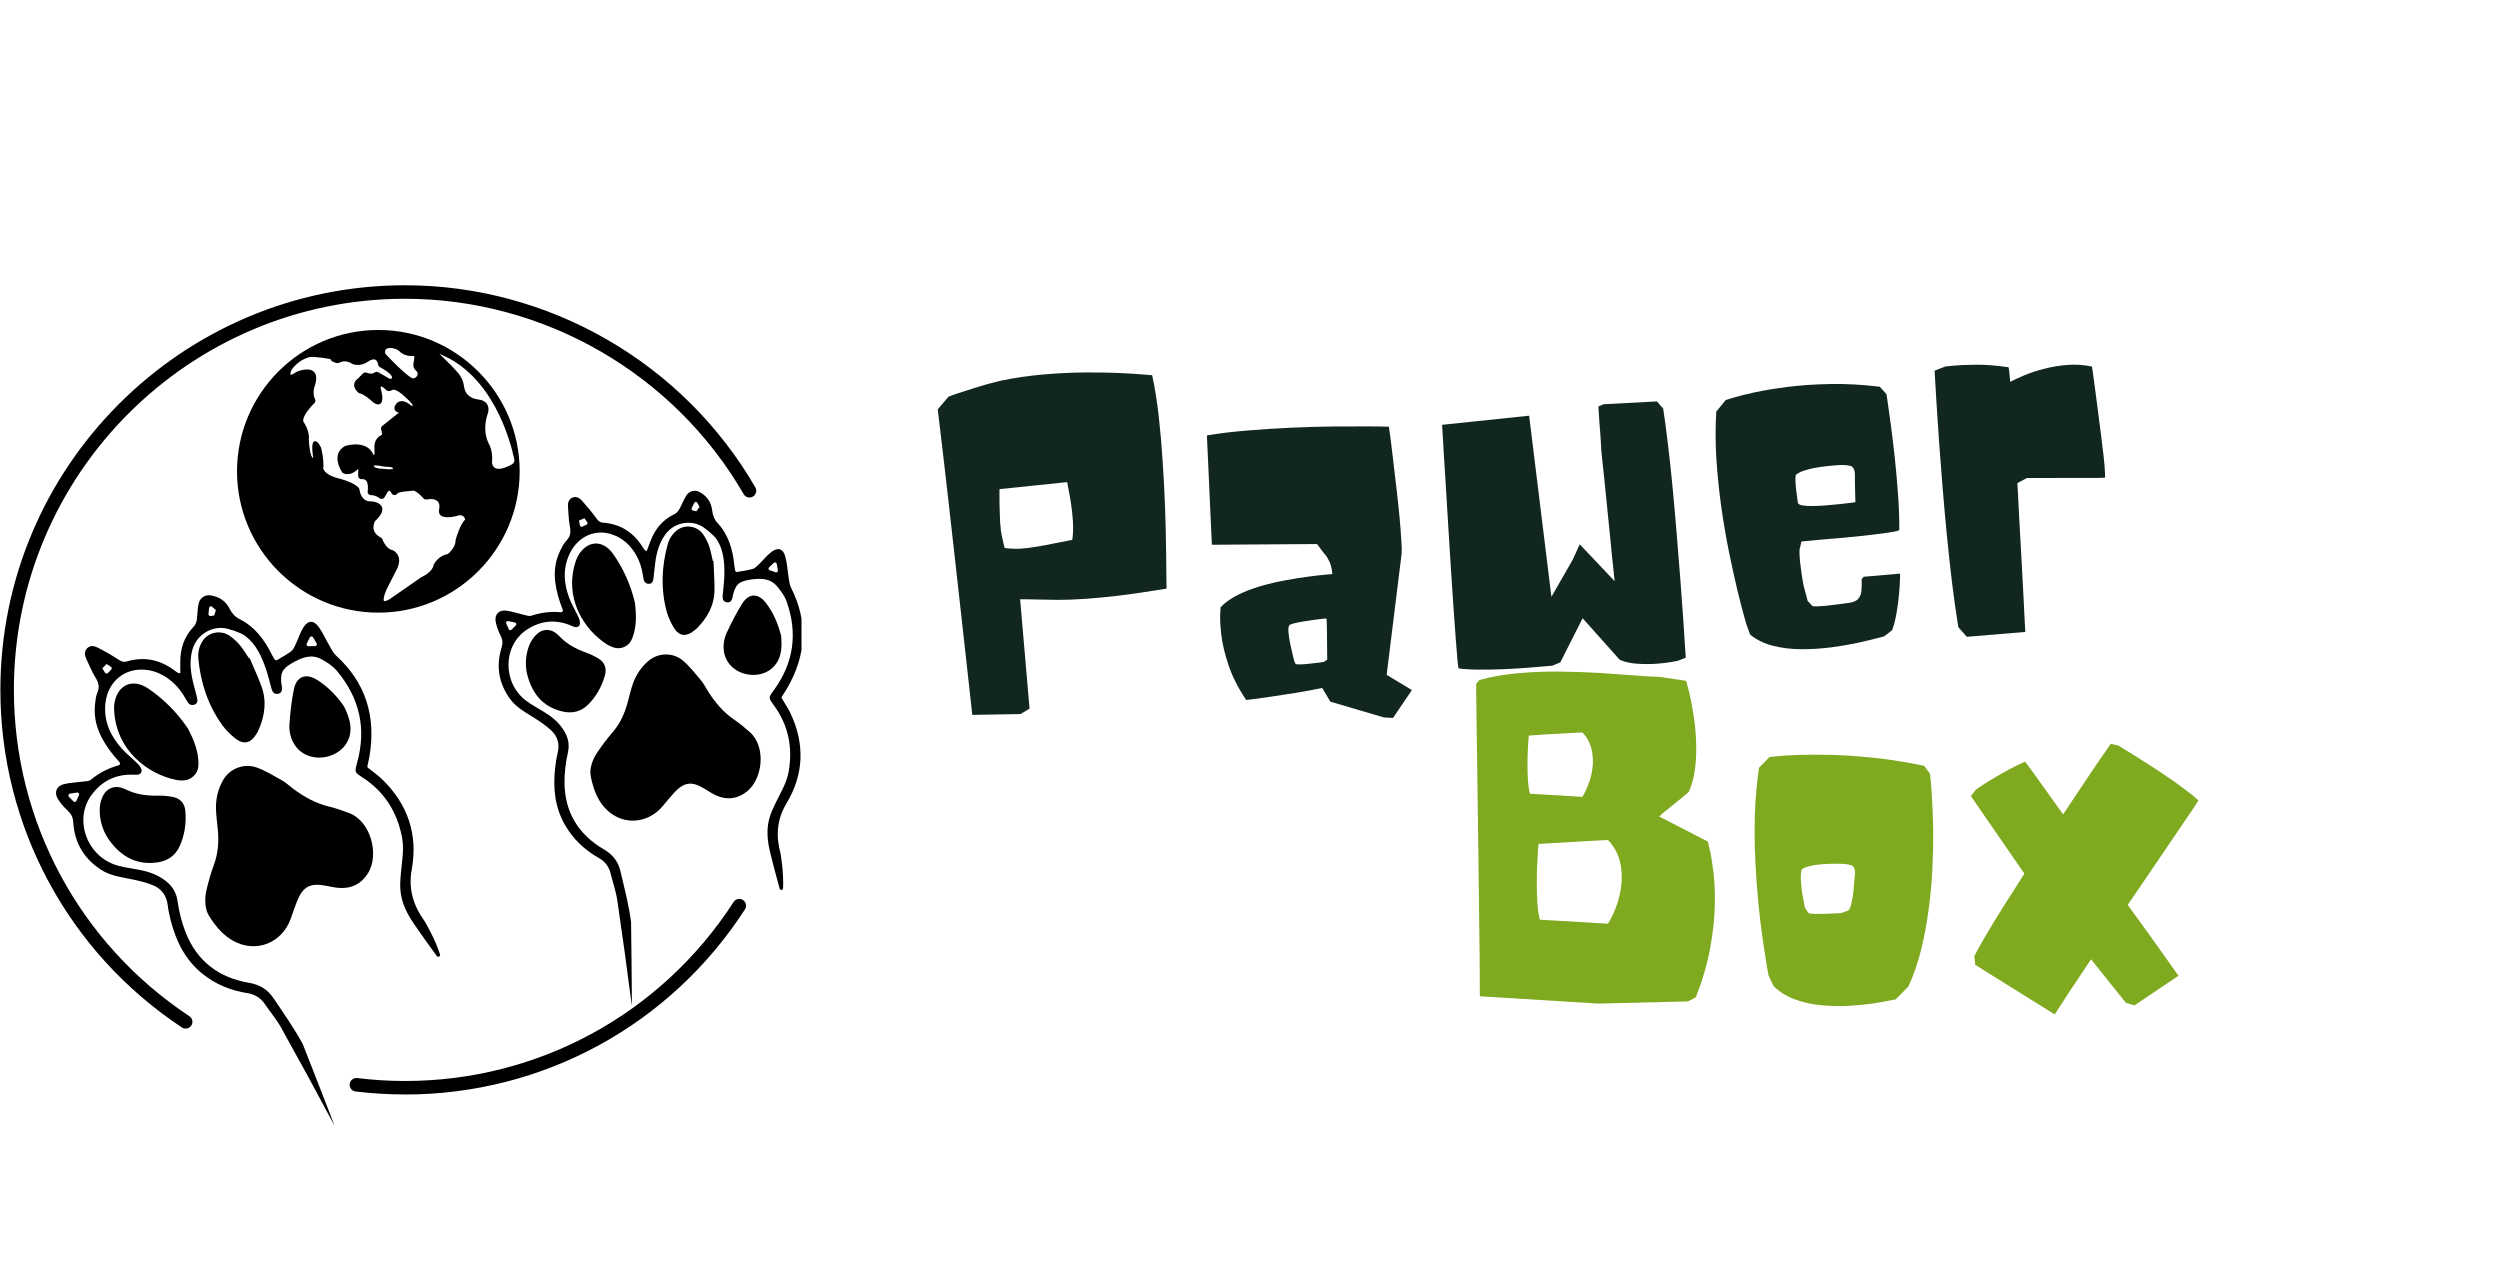
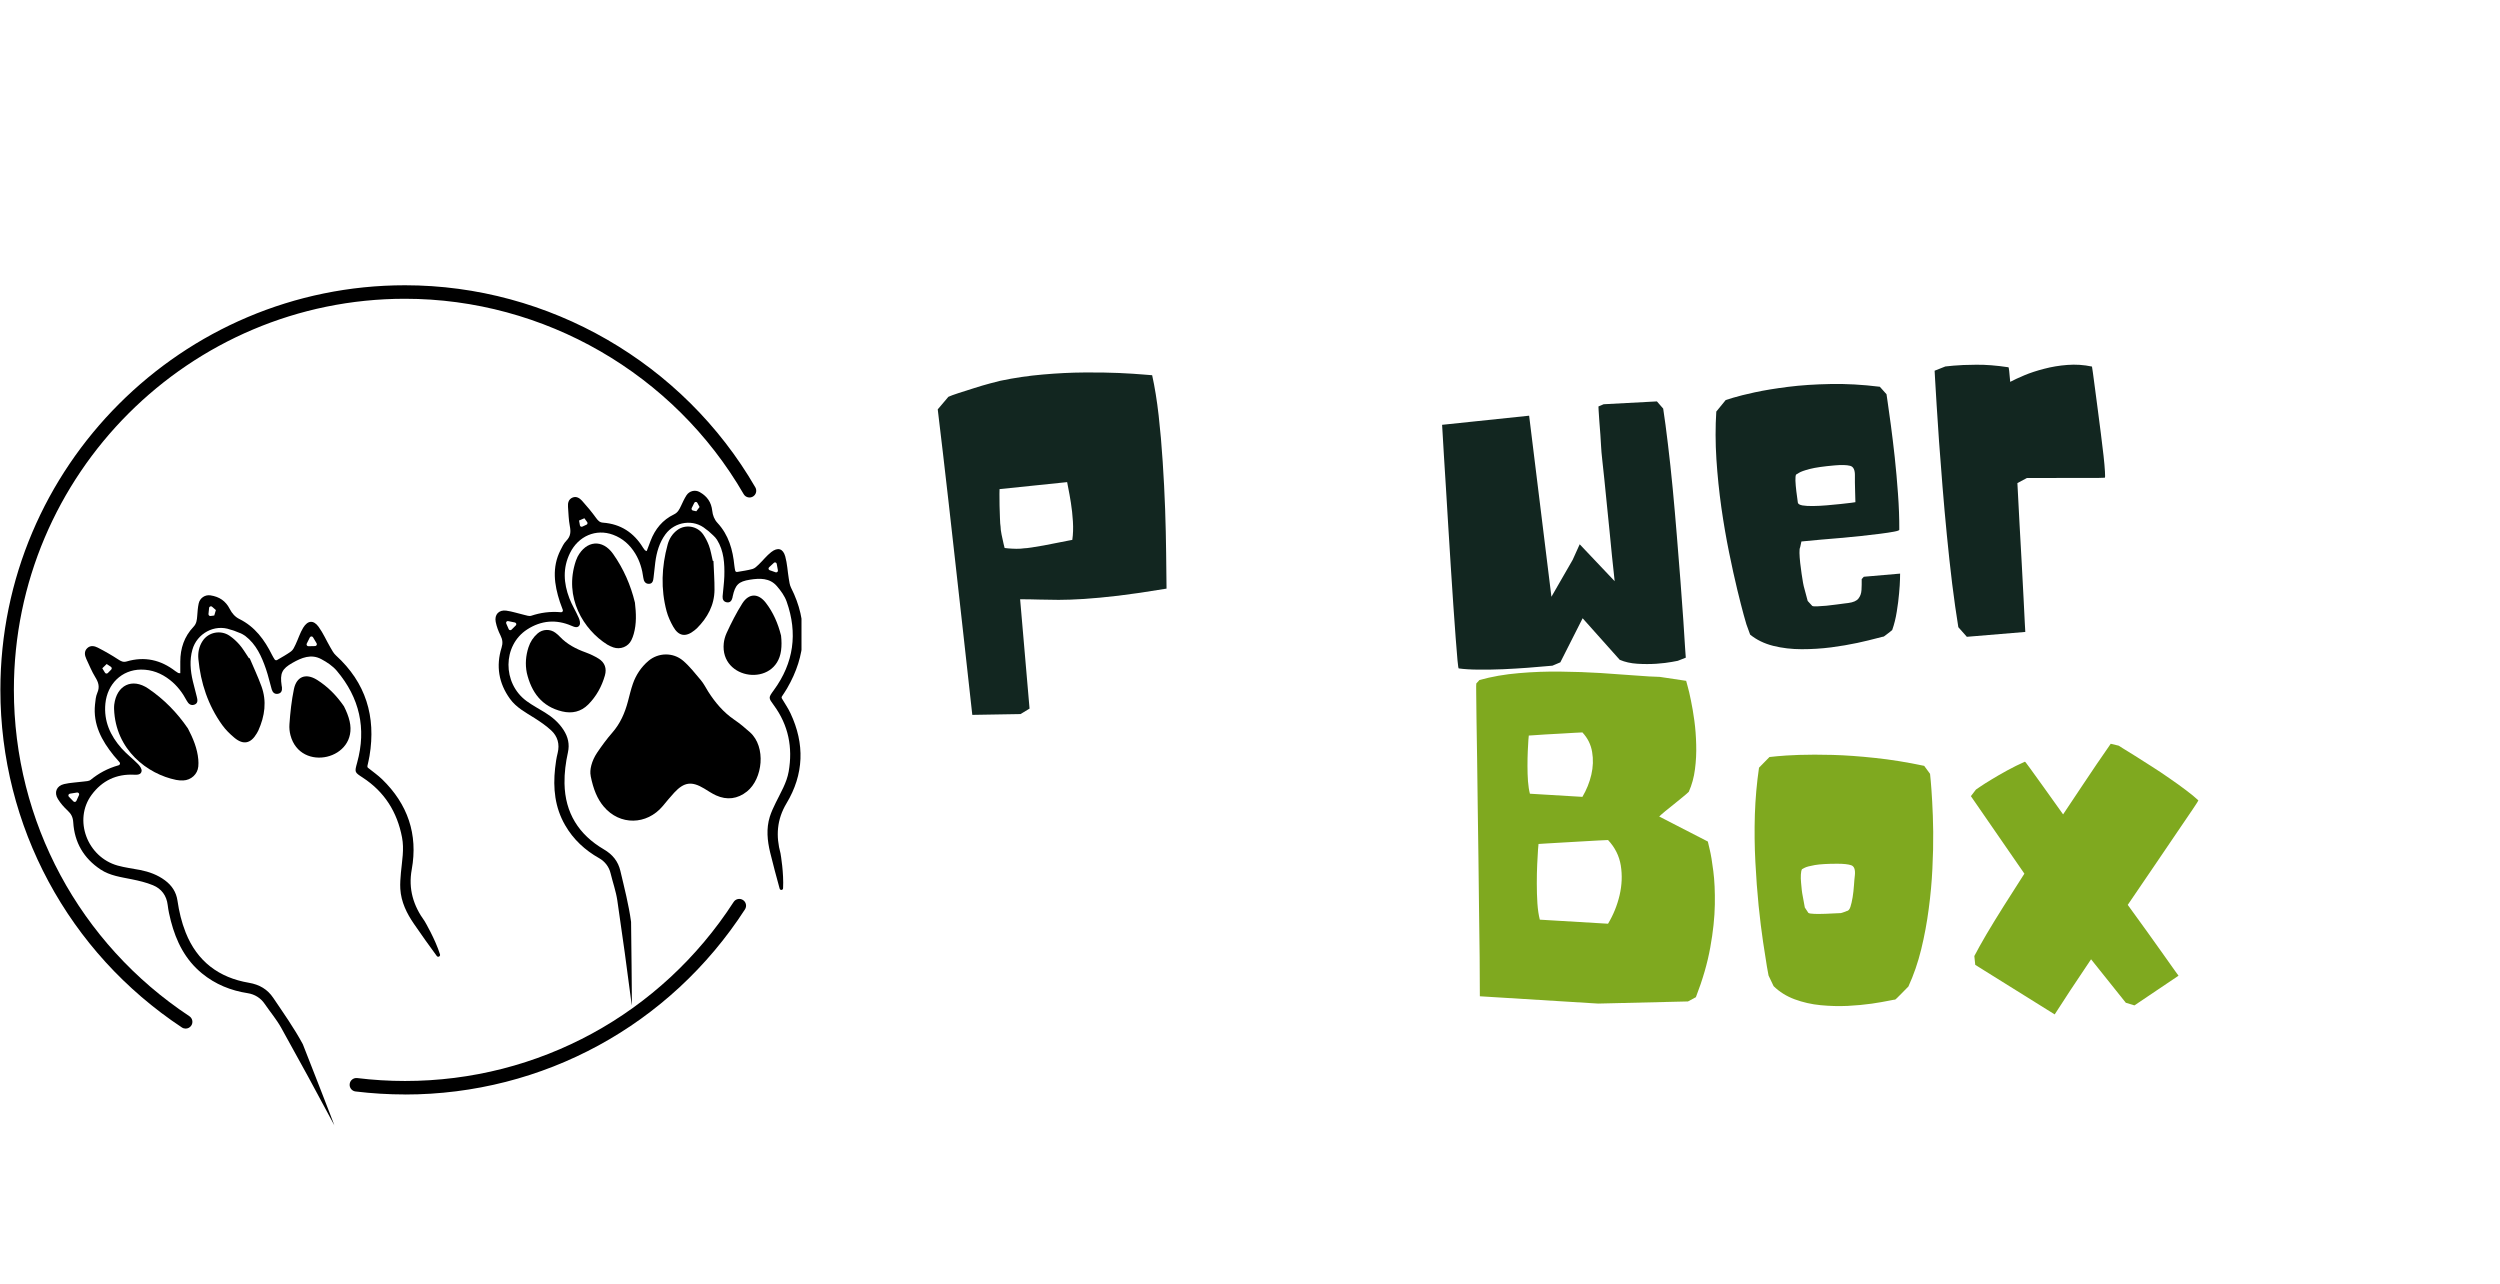
<svg xmlns="http://www.w3.org/2000/svg" version="1.0" preserveAspectRatio="xMidYMid meet" height="264" viewBox="0 0 385.5 198" zoomAndPan="magnify" width="514">
  <defs>
    <g />
    <clipPath id="94ec549f35">
      <path clip-rule="nonzero" d="M 8 91 L 68 91 L 68 173.57 L 8 173.57 Z M 8 91" />
    </clipPath>
    <clipPath id="fb82843756">
      <path clip-rule="nonzero" d="M 76 75 L 123.59 75 L 123.59 155 L 76 155 Z M 76 75" />
    </clipPath>
    <clipPath id="6b880450f2">
      <path clip-rule="nonzero" d="M 0 43.988 L 117 43.988 L 117 159 L 0 159 Z M 0 43.988" />
    </clipPath>
  </defs>
  <g clip-path="url(#94ec549f35)">
    <path fill-rule="nonzero" fill-opacity="1" d="M 51.574 173.559 C 48.891 168.523 46.164 163.508 43.383 158.523 C 42.652 157.199 41.652 156.027 40.797 154.773 C 40.203 153.895 39.262 153.312 38.211 153.152 C 35.602 152.75 33.211 151.793 31.141 150.094 C 28.555 147.973 27.172 145.176 26.352 142.035 C 26.141 141.219 25.957 140.395 25.859 139.559 C 25.684 138.086 24.895 137.043 23.59 136.504 C 22.555 136.078 21.441 135.812 20.34 135.59 C 18.672 135.246 16.965 135.043 15.508 134.074 C 12.902 132.348 11.48 129.898 11.293 126.785 C 11.246 126.016 10.98 125.504 10.438 125 C 9.867 124.477 9.34 123.871 8.934 123.215 C 8.297 122.195 8.715 121.172 9.891 120.902 C 10.855 120.676 11.871 120.652 12.867 120.516 C 13.246 120.465 13.715 120.469 13.98 120.25 C 15.211 119.246 16.57 118.492 18.297 118.004 C 18.496 117.945 18.574 117.699 18.438 117.543 C 18.062 117.117 17.793 116.816 17.535 116.5 C 15.68 114.199 14.328 111.711 14.652 108.625 C 14.715 108.023 14.766 107.383 15.004 106.84 C 15.406 105.926 15.188 105.219 14.691 104.418 C 14.145 103.535 13.762 102.555 13.312 101.613 C 13.039 101.023 12.949 100.402 13.48 99.922 C 13.965 99.477 14.582 99.609 15.082 99.867 C 16.16 100.418 17.215 101.023 18.227 101.684 C 18.656 101.965 19 102.152 19.531 101.996 C 22.285 101.184 24.781 101.742 27.035 103.484 C 27.172 103.59 27.32 103.688 27.473 103.77 C 27.535 103.809 27.629 103.793 27.801 103.809 C 27.801 103.207 27.801 102.617 27.801 102.016 C 27.805 99.977 28.414 98.152 29.836 96.656 C 30.309 96.164 30.363 95.605 30.41 94.988 C 30.457 94.344 30.5 93.68 30.637 93.059 C 30.816 92.219 31.613 91.668 32.461 91.805 C 33.84 92.02 34.797 92.668 35.434 93.914 C 35.762 94.566 36.254 95.129 36.906 95.449 C 39.324 96.648 40.793 98.668 41.949 100.996 C 42.066 101.242 42.219 101.473 42.348 101.684 C 42.434 101.812 42.598 101.852 42.73 101.773 C 43.504 101.316 44.227 100.926 44.887 100.441 C 45.199 100.211 45.395 99.773 45.57 99.398 C 45.98 98.535 46.258 97.605 46.75 96.797 C 47.457 95.645 48.344 95.574 49.129 96.656 C 49.836 97.629 50.324 98.766 50.934 99.816 C 51.191 100.254 51.434 100.738 51.805 101.07 C 56.418 105.273 57.992 110.488 56.98 116.566 C 56.891 117.098 56.762 117.621 56.652 118.121 C 56.633 118.227 56.668 118.336 56.758 118.402 C 57.531 119.016 58.27 119.539 58.918 120.16 C 62.871 123.992 64.473 128.645 63.492 134.066 C 62.938 137.082 63.746 139.66 65.473 142.039 C 65.473 142.043 65.477 142.047 65.484 142.055 C 65.566 142.191 67.117 144.836 67.848 147.164 C 67.938 147.465 67.539 147.672 67.352 147.414 C 66.16 145.785 64.98 144.145 63.84 142.473 C 62.719 140.844 61.848 139.082 61.727 137.059 C 61.68 136.242 61.746 135.406 61.82 134.586 C 61.988 132.766 62.348 130.957 61.992 129.121 C 61.246 125.211 59.293 122.094 55.934 119.906 C 54.66 119.074 54.66 119.094 55.07 117.605 C 56.527 112.332 55.445 107.594 51.934 103.438 C 51.305 102.695 50.426 102.109 49.555 101.645 C 47.984 100.793 46.5 101.418 45.102 102.211 C 43.457 103.141 43.156 103.832 43.43 105.723 C 43.441 105.812 43.469 105.895 43.477 105.98 C 43.523 106.465 43.406 106.879 42.875 106.98 C 42.359 107.082 42.043 106.777 41.902 106.316 C 41.594 105.27 41.371 104.203 41.016 103.176 C 40.344 101.227 39.508 99.348 37.805 98.051 C 37.312 97.676 36.66 97.5 36.078 97.25 C 35.902 97.172 35.703 97.152 35.523 97.086 C 33.078 96.188 30.359 97.688 29.664 100.191 C 29.219 101.781 29.352 103.402 29.734 105.031 C 29.93 105.836 30.137 106.637 30.344 107.434 C 30.473 107.93 30.559 108.445 29.977 108.656 C 29.449 108.848 29.062 108.547 28.809 108.07 C 28.148 106.824 27.32 105.719 26.195 104.844 C 24.879 103.816 23.414 103.238 21.734 103.25 C 18.793 103.277 16.551 105.438 16.25 108.492 C 15.984 111.203 17.012 113.445 18.75 115.402 C 19.527 116.273 20.473 116.992 21.297 117.832 C 21.57 118.113 21.883 118.562 21.836 118.898 C 21.758 119.469 21.18 119.484 20.68 119.461 C 17.938 119.32 15.727 120.391 14.125 122.566 C 11.293 126.402 13.434 132.16 18.148 133.473 C 19.277 133.785 20.453 133.93 21.609 134.152 C 22.992 134.426 24.289 134.895 25.434 135.746 C 26.5 136.543 27.176 137.551 27.367 138.879 C 27.613 140.566 27.996 142.203 28.633 143.801 C 30.406 148.254 33.758 150.758 38.379 151.543 C 40.027 151.824 41.25 152.559 42.129 153.863 C 43.707 156.207 45.352 158.523 46.688 161.004 C 46.695 161.016 46.699 161.023 46.703 161.035 C 46.906 161.547 51.797 174.012 51.559 173.566 Z M 16.449 102.391 L 15.773 103.047 L 16.188 103.73 C 16.281 103.887 16.496 103.91 16.629 103.781 L 17.16 103.238 C 17.273 103.125 17.246 102.914 17.102 102.82 C 16.879 102.672 16.664 102.531 16.457 102.398 Z M 33.039 94.91 L 33.289 94.07 L 32.707 93.562 C 32.535 93.41 32.266 93.52 32.242 93.742 L 32.148 94.676 C 32.129 94.863 32.289 95.012 32.469 94.988 C 32.676 94.957 32.863 94.93 33.039 94.91 Z M 11.883 122.207 C 11.504 122.27 11.164 122.32 10.781 122.383 C 10.555 122.422 10.461 122.695 10.625 122.855 C 10.879 123.121 11.098 123.348 11.32 123.574 C 11.457 123.715 11.695 123.676 11.777 123.496 C 11.914 123.195 12.039 122.918 12.184 122.598 C 12.277 122.395 12.105 122.172 11.883 122.207 Z M 47.559 99.648 C 47.941 99.641 48.254 99.633 48.586 99.625 C 48.801 99.617 48.93 99.383 48.82 99.195 L 48.266 98.27 C 48.152 98.082 47.875 98.094 47.777 98.293 C 47.621 98.605 47.473 98.898 47.301 99.242 C 47.207 99.43 47.348 99.656 47.562 99.648 Z M 47.559 99.648" fill="#000000" />
  </g>
-   <path fill-rule="nonzero" fill-opacity="1" d="M 32.188 141.133 C 31.684 140.371 31.465 138.844 31.836 137.254 C 32.148 135.945 32.508 134.633 32.977 133.375 C 33.668 131.52 33.77 129.641 33.566 127.711 C 33.461 126.719 33.332 125.723 33.305 124.727 C 33.262 123.199 33.605 121.742 34.34 120.395 C 35.359 118.531 37.582 117.637 39.586 118.352 C 40.918 118.824 42.16 119.602 43.41 120.293 C 44.051 120.645 44.602 121.164 45.191 121.613 C 46.875 122.879 48.688 123.879 50.762 124.383 C 51.82 124.637 52.855 124.996 53.863 125.387 C 57.184 126.668 58.473 131.723 56.805 134.551 C 55.816 136.227 54.285 137.047 52.324 136.918 C 51.59 136.871 50.863 136.688 50.133 136.559 C 47.824 136.137 46.727 136.719 45.828 138.906 C 45.473 139.789 45.168 140.699 44.855 141.602 C 43.523 145.418 39.465 147.043 35.934 145.059 C 34.523 144.27 33.367 143.059 32.172 141.137 Z M 32.188 141.133" fill="#000000" />
-   <path fill-rule="nonzero" fill-opacity="1" d="M 28.965 112.305 C 28.965 112.305 28.98 112.324 28.984 112.34 C 29.773 113.855 30.426 115.406 30.578 117.117 C 30.609 117.473 30.613 117.836 30.578 118.195 C 30.469 119.391 29.453 120.301 28.246 120.344 C 27.883 120.355 27.516 120.332 27.16 120.262 C 22.77 119.375 17.809 115.66 17.59 109.316 C 17.586 109.129 17.59 108.824 17.617 108.641 C 17.992 105.66 20.371 104.492 22.848 106.168 C 25.27 107.809 27.305 109.879 28.961 112.309 Z M 28.965 112.305" fill="#000000" />
-   <path fill-rule="nonzero" fill-opacity="1" d="M 16.586 129.176 C 15.82 127.957 15.441 126.625 15.375 125.211 C 15.328 124.266 15.52 123.371 15.969 122.555 C 16.48 121.613 17.582 121.148 18.617 121.441 C 18.93 121.531 19.234 121.645 19.52 121.785 C 21.055 122.531 22.676 122.715 24.355 122.691 C 25.129 122.68 25.926 122.738 26.688 122.898 C 27.836 123.137 28.488 123.902 28.586 125.094 C 28.738 126.953 28.48 128.758 27.715 130.461 C 27.035 131.973 25.797 132.789 24.164 133 C 20.773 133.43 18.398 131.859 16.582 129.18 Z M 16.586 129.176" fill="#000000" />
+   <path fill-rule="nonzero" fill-opacity="1" d="M 28.965 112.305 C 28.965 112.305 28.98 112.324 28.984 112.34 C 29.773 113.855 30.426 115.406 30.578 117.117 C 30.609 117.473 30.613 117.836 30.578 118.195 C 30.469 119.391 29.453 120.301 28.246 120.344 C 27.883 120.355 27.516 120.332 27.16 120.262 C 22.77 119.375 17.809 115.66 17.59 109.316 C 17.586 109.129 17.59 108.824 17.617 108.641 C 17.992 105.66 20.371 104.492 22.848 106.168 C 25.27 107.809 27.305 109.879 28.961 112.309 Z " fill="#000000" />
  <path fill-rule="nonzero" fill-opacity="1" d="M 38.492 101.477 C 39.102 102.914 39.77 104.332 40.305 105.797 C 41.164 108.125 40.836 110.414 39.836 112.645 C 39.762 112.797 39.676 112.949 39.586 113.102 C 38.676 114.656 37.531 114.91 36.16 113.773 C 35.465 113.195 34.793 112.539 34.27 111.805 C 32.086 108.766 30.941 105.32 30.59 101.621 C 30.496 100.645 30.688 99.691 31.23 98.855 C 32.125 97.465 34.027 97.102 35.391 98.027 C 35.949 98.406 36.457 98.875 36.902 99.375 C 37.473 100.02 37.898 100.793 38.395 101.512 C 38.426 101.504 38.457 101.492 38.492 101.48 Z M 38.492 101.477" fill="#000000" />
  <path fill-rule="nonzero" fill-opacity="1" d="M 53.043 108.922 C 53.422 109.672 53.73 110.43 53.91 111.207 C 55.266 117.09 46.32 119.203 44.789 113.367 C 44.648 112.828 44.59 112.262 44.633 111.664 C 44.758 109.855 44.957 108.027 45.324 106.254 C 45.73 104.309 47.16 103.766 48.863 104.82 C 50.535 105.863 51.891 107.25 53.02 108.887 C 53.031 108.895 53.035 108.91 53.047 108.926 Z M 53.043 108.922" fill="#000000" />
  <g clip-path="url(#fb82843756)">
    <path fill-rule="nonzero" fill-opacity="1" d="M 97.41 154.961 C 96.719 149.582 95.98 144.211 95.191 138.848 C 94.98 137.426 94.488 136.055 94.148 134.648 C 93.914 133.664 93.273 132.832 92.395 132.336 C 90.211 131.105 88.41 129.449 87.141 127.242 C 85.555 124.496 85.262 121.539 85.594 118.477 C 85.68 117.68 85.797 116.883 85.992 116.109 C 86.328 114.738 85.984 113.547 85 112.633 C 84.223 111.91 83.324 111.297 82.422 110.723 C 81.051 109.859 79.609 109.105 78.637 107.758 C 76.898 105.348 76.461 102.695 77.344 99.863 C 77.562 99.16 77.492 98.621 77.176 97.984 C 76.848 97.328 76.578 96.617 76.438 95.895 C 76.215 94.773 76.926 94.004 78.066 94.16 C 79.004 94.289 79.914 94.602 80.84 94.816 C 81.191 94.898 81.609 95.055 81.914 94.949 C 83.352 94.473 84.809 94.258 86.512 94.406 C 86.707 94.422 86.855 94.227 86.785 94.047 C 86.598 93.539 86.457 93.184 86.332 92.812 C 85.461 90.148 85.094 87.484 86.418 84.848 C 86.676 84.332 86.938 83.777 87.332 83.379 C 88 82.703 88.039 81.996 87.867 81.121 C 87.68 80.152 87.664 79.152 87.586 78.164 C 87.539 77.547 87.672 76.973 88.301 76.719 C 88.879 76.484 89.383 76.812 89.742 77.207 C 90.512 78.059 91.25 78.949 91.926 79.883 C 92.219 80.277 92.465 80.559 92.984 80.594 C 95.707 80.797 97.734 82.129 99.148 84.441 C 99.238 84.582 99.332 84.715 99.441 84.84 C 99.488 84.895 99.578 84.91 99.723 84.98 C 99.926 84.449 100.117 83.918 100.32 83.395 C 101.012 81.582 102.168 80.164 103.934 79.316 C 104.52 79.035 104.754 78.555 105.004 78.023 C 105.266 77.469 105.52 76.895 105.852 76.379 C 106.293 75.699 107.188 75.473 107.898 75.879 C 109.047 76.535 109.68 77.438 109.828 78.758 C 109.898 79.445 110.148 80.109 110.625 80.621 C 112.371 82.5 113 84.785 113.242 87.246 C 113.266 87.504 113.32 87.754 113.367 87.988 C 113.398 88.129 113.531 88.223 113.672 88.195 C 114.516 88.051 115.289 87.945 116.039 87.738 C 116.398 87.641 116.711 87.316 116.996 87.047 C 117.652 86.418 118.215 85.684 118.922 85.133 C 119.938 84.34 120.75 84.582 121.086 85.805 C 121.391 86.906 121.441 88.078 121.629 89.215 C 121.707 89.691 121.766 90.199 121.977 90.621 C 124.664 95.91 124.309 101.07 121.375 106.133 C 121.117 106.574 120.828 107.004 120.562 107.406 C 120.504 107.492 120.504 107.605 120.562 107.695 C 121.039 108.5 121.531 109.215 121.891 109.984 C 124.117 114.715 123.977 119.391 121.281 123.871 C 119.777 126.371 119.625 128.926 120.363 131.625 C 120.363 131.629 120.363 131.637 120.363 131.641 C 120.391 131.797 120.879 134.66 120.75 136.973 C 120.734 137.277 120.309 137.324 120.223 137.031 C 119.715 135.184 119.215 133.328 118.762 131.465 C 118.32 129.637 118.133 127.781 118.703 125.941 C 118.938 125.199 119.277 124.48 119.621 123.777 C 120.379 122.219 121.305 120.73 121.613 118.98 C 122.262 115.254 121.578 111.824 119.328 108.754 C 118.477 107.59 118.465 107.605 119.328 106.418 C 122.395 102.219 123.027 97.645 121.305 92.777 C 121 91.906 120.41 91.09 119.797 90.383 C 118.688 89.098 117.152 89.152 115.648 89.387 C 113.875 89.664 113.375 90.176 112.984 91.949 C 112.969 92.031 112.961 92.113 112.938 92.191 C 112.82 92.641 112.574 92.965 112.066 92.875 C 111.57 92.793 111.395 92.41 111.426 91.953 C 111.504 90.922 111.66 89.898 111.691 88.867 C 111.746 86.906 111.633 84.953 110.562 83.234 C 110.25 82.734 109.727 82.359 109.297 81.938 C 109.168 81.812 108.996 81.723 108.859 81.605 C 106.984 79.984 104.066 80.402 102.605 82.395 C 101.68 83.66 101.246 85.141 101.043 86.723 C 100.945 87.504 100.863 88.285 100.777 89.066 C 100.727 89.543 100.629 90.035 100.039 90.027 C 99.508 90.027 99.27 89.621 99.203 89.117 C 99.035 87.789 98.664 86.527 97.965 85.371 C 97.141 84.02 96.027 83.008 94.527 82.457 C 91.906 81.488 89.184 82.656 87.895 85.273 C 86.75 87.59 86.91 89.93 87.797 92.254 C 88.191 93.293 88.797 94.25 89.242 95.27 C 89.395 95.605 89.52 96.117 89.367 96.398 C 89.105 96.883 88.586 96.699 88.156 96.508 C 85.766 95.461 83.441 95.668 81.285 97.062 C 77.484 99.52 77.445 105.359 81.199 108.105 C 82.098 108.766 83.094 109.285 84.043 109.875 C 85.184 110.582 86.176 111.43 86.91 112.574 C 87.594 113.641 87.852 114.766 87.578 116.008 C 87.23 117.59 87.02 119.18 87.047 120.809 C 87.125 125.359 89.262 128.711 93.102 130.965 C 94.477 131.766 95.316 132.828 95.66 134.285 C 96.273 136.895 96.953 139.508 97.312 142.16 C 97.312 142.172 97.312 142.184 97.312 142.199 C 97.316 142.719 97.48 155.441 97.418 154.961 Z M 90.113 79.914 C 89.664 80.105 89.738 80.074 89.289 80.266 L 89.426 81.012 C 89.457 81.184 89.637 81.277 89.801 81.203 L 90.453 80.902 C 90.594 80.84 90.641 80.641 90.543 80.508 C 90.391 80.297 90.25 80.105 90.113 79.914 Z M 107.371 78.84 L 107.875 78.18 L 107.531 77.535 C 107.43 77.344 107.156 77.348 107.059 77.539 L 106.664 78.336 C 106.586 78.496 106.676 78.684 106.84 78.723 C 107.031 78.762 107.211 78.805 107.375 78.84 Z M 79.398 95.988 C 79.039 95.914 78.723 95.848 78.355 95.773 C 78.145 95.73 77.973 95.945 78.059 96.141 C 78.199 96.465 78.316 96.734 78.441 97.016 C 78.512 97.188 78.742 97.23 78.871 97.102 C 79.094 96.875 79.297 96.672 79.539 96.438 C 79.688 96.289 79.609 96.035 79.402 95.988 Z M 118.684 87.926 C 119.027 88.047 119.309 88.145 119.605 88.25 C 119.797 88.316 119.988 88.148 119.953 87.945 L 119.77 86.938 C 119.734 86.73 119.48 86.645 119.328 86.793 C 119.086 87.016 118.855 87.23 118.59 87.48 C 118.445 87.613 118.496 87.863 118.684 87.926 Z M 118.684 87.926" fill="#000000" />
  </g>
  <path fill-rule="nonzero" fill-opacity="1" d="M 91.086 119.625 C 90.891 118.781 91.211 117.348 92.078 116.062 C 92.797 115 93.555 113.961 94.398 112.996 C 95.637 111.586 96.355 109.949 96.824 108.168 C 97.07 107.25 97.281 106.32 97.594 105.426 C 98.074 104.059 98.863 102.875 99.973 101.922 C 101.508 100.613 103.781 100.566 105.32 101.871 C 106.348 102.742 107.188 103.844 108.07 104.879 C 108.52 105.41 108.832 106.055 109.207 106.648 C 110.285 108.34 111.555 109.84 113.23 110.984 C 114.082 111.559 114.879 112.23 115.648 112.918 C 118.168 115.172 117.617 120.098 115.184 122.047 C 113.742 123.199 112.105 123.418 110.406 122.645 C 109.77 122.352 109.184 121.953 108.578 121.586 C 106.668 120.438 105.492 120.582 103.965 122.227 C 103.344 122.895 102.777 123.602 102.195 124.297 C 99.723 127.242 95.574 127.32 93.098 124.375 C 92.109 123.199 91.496 121.734 91.074 119.625 Z M 91.086 119.625" fill="#000000" />
  <path fill-rule="nonzero" fill-opacity="1" d="M 97.906 92.926 C 97.906 92.926 97.91 92.953 97.91 92.965 C 98.098 94.57 98.168 96.168 97.723 97.746 C 97.629 98.074 97.516 98.395 97.363 98.703 C 96.867 99.734 95.652 100.203 94.574 99.828 C 94.25 99.711 93.926 99.57 93.633 99.391 C 90.027 97.125 86.871 92.16 88.809 86.449 C 88.867 86.281 88.977 86.012 89.059 85.855 C 90.398 83.332 92.902 83.094 94.539 85.414 C 96.141 87.688 97.254 90.211 97.906 92.922 Z M 97.906 92.926" fill="#000000" />
  <path fill-rule="nonzero" fill-opacity="1" d="M 81.234 103.754 C 80.965 102.418 81.078 101.105 81.488 99.828 C 81.766 98.973 82.238 98.246 82.91 97.668 C 83.684 97 84.82 96.961 85.637 97.566 C 85.887 97.75 86.121 97.953 86.328 98.176 C 87.441 99.352 88.82 100.066 90.32 100.605 C 91.012 100.863 91.699 101.18 92.324 101.574 C 93.266 102.172 93.586 103.074 93.273 104.168 C 92.785 105.867 91.949 107.387 90.699 108.641 C 89.586 109.754 88.207 110.066 86.688 109.703 C 83.535 108.949 81.945 106.754 81.234 103.762 Z M 81.234 103.754" fill="#000000" />
  <path fill-rule="nonzero" fill-opacity="1" d="M 110.016 86.504 C 110.07 87.988 110.188 89.473 110.176 90.953 C 110.156 93.316 109.098 95.242 107.461 96.883 C 107.344 96.996 107.215 97.102 107.086 97.203 C 105.754 98.281 104.648 98.121 103.816 96.648 C 103.391 95.898 103.016 95.09 102.793 94.266 C 101.875 90.828 102.016 87.387 102.949 83.977 C 103.191 83.078 103.684 82.297 104.445 81.73 C 105.707 80.797 107.523 81.109 108.422 82.395 C 108.785 82.914 109.082 83.508 109.309 84.102 C 109.598 84.867 109.719 85.699 109.914 86.5 C 109.945 86.5 109.977 86.5 110.016 86.5 Z M 110.016 86.504" fill="#000000" />
  <path fill-rule="nonzero" fill-opacity="1" d="M 120.438 98.012 C 120.527 98.809 120.543 99.582 120.438 100.332 C 119.66 106.012 111.004 104.891 111.605 99.188 C 111.664 98.66 111.805 98.141 112.039 97.621 C 112.758 96.051 113.547 94.5 114.469 93.043 C 115.484 91.449 116.934 91.449 118.094 92.957 C 119.234 94.441 119.969 96.137 120.426 97.965 C 120.426 97.98 120.434 97.996 120.438 98.004 Z M 120.438 98.012" fill="#000000" />
  <g clip-path="url(#6b880450f2)">
    <path fill-rule="nonzero" fill-opacity="1" d="M 28.629 158.609 C 28.43 158.609 28.23 158.555 28.055 158.438 C 10.523 146.836 0.059 127.375 0.059 106.379 C 0.059 71.977 28.051 43.988 62.449 43.988 C 84.637 43.988 105.344 55.93 116.473 75.152 C 116.758 75.652 116.594 76.285 116.094 76.574 C 115.594 76.859 114.957 76.691 114.672 76.191 C 103.91 57.609 83.898 46.07 62.449 46.07 C 29.195 46.07 2.141 73.121 2.141 106.379 C 2.141 126.672 12.258 145.48 29.203 156.699 C 29.684 157.02 29.812 157.664 29.496 158.141 C 29.297 158.445 28.965 158.609 28.629 158.609 Z M 28.629 158.609" fill="#000000" />
  </g>
  <path fill-rule="nonzero" fill-opacity="1" d="M 62.449 168.766 C 59.906 168.766 57.34 168.609 54.828 168.305 C 54.254 168.238 53.848 167.715 53.922 167.145 C 53.988 166.578 54.508 166.172 55.082 166.238 C 57.508 166.535 59.988 166.688 62.449 166.688 C 83.004 166.688 101.949 156.367 113.125 139.086 C 113.438 138.602 114.082 138.469 114.566 138.781 C 115.051 139.094 115.188 139.738 114.875 140.223 C 103.312 158.102 83.715 168.773 62.449 168.773 Z M 62.449 168.766" fill="#000000" />
-   <path fill-rule="nonzero" fill-opacity="1" d="M 58.34 50.883 C 46.324 50.883 36.547 60.66 36.547 72.676 C 36.547 84.691 46.324 94.469 58.34 94.469 C 70.355 94.469 80.133 84.691 80.133 72.676 C 80.133 60.66 70.355 50.883 58.34 50.883 Z M 75.363 68.402 C 74.227 66.098 75.238 63.727 75.262 63.656 C 75.395 63.078 75.328 62.605 75.051 62.242 C 74.617 61.664 73.82 61.617 73.805 61.617 C 72.129 61.414 71.648 60.379 71.547 59.547 C 71.453 58.793 71.141 58.09 70.641 57.508 C 69.824 56.555 68.578 55.352 67.738 54.555 C 75.934 57.805 78.652 67.758 79.309 70.844 C 79.367 71.109 79.258 71.379 79.035 71.531 L 78.883 71.633 C 77.426 72.43 76.695 72.359 76.344 72.164 C 75.918 71.926 75.875 71.398 75.871 71.398 C 76.047 69.391 75.363 68.406 75.359 68.402 Z M 64.141 57.156 C 64.184 57.188 64.215 57.219 64.246 57.25 C 64.355 57.367 64.406 57.527 64.391 57.695 C 64.363 57.918 64.25 58.105 64.043 58.242 C 63.855 58.367 63.605 58.367 63.406 58.242 C 62.242 57.5 60.301 55.492 59.52 54.66 C 59.375 54.504 59.324 54.285 59.391 54.078 C 59.453 53.879 59.609 53.738 59.812 53.699 C 59.926 53.672 60.051 53.66 60.176 53.66 C 60.703 53.66 61.285 53.855 61.57 54.152 C 62.43 55.035 63.652 54.891 63.668 54.883 C 63.73 54.883 63.816 54.895 63.859 54.941 C 63.902 54.988 63.902 55.07 63.902 55.094 L 63.746 56.121 C 63.688 56.508 63.84 56.902 64.152 57.152 Z M 60.641 72.242 C 60.555 72.344 60.133 72.43 59.387 72.32 C 59.25 72.301 59.113 72.289 58.98 72.285 C 58.043 72.266 57.758 72.039 57.672 71.945 C 57.617 71.879 57.617 71.816 57.602 71.816 C 57.668 71.773 58.023 71.711 58.926 71.898 C 59.188 71.953 59.473 71.984 59.801 71.984 C 60.352 71.988 60.539 72.125 60.594 72.18 C 60.617 72.207 60.629 72.227 60.633 72.242 Z M 50.941 55.375 C 51.117 55.773 51.656 55.93 51.969 55.988 C 52.086 56.008 52.211 55.988 52.312 55.93 C 53.254 55.426 54.141 55.98 54.305 56.098 C 54.359 56.133 54.41 56.16 54.461 56.176 C 55.664 56.523 56.59 55.871 56.695 55.793 C 57.184 55.461 57.586 55.344 57.852 55.457 C 58.172 55.594 58.285 56.055 58.324 56.246 C 58.348 56.41 58.453 56.543 58.594 56.621 C 59.344 57.02 60.211 57.59 60.406 58.023 C 60.438 58.09 60.477 58.215 60.441 58.289 C 60.406 58.355 60.289 58.414 60.141 58.438 L 58.344 57.406 C 58.168 57.309 57.949 57.32 57.781 57.434 C 57.328 57.746 56.828 57.594 56.574 57.48 C 56.371 57.387 56.145 57.43 55.988 57.578 L 55.16 58.398 C 54.805 58.66 54.625 58.969 54.609 59.316 C 54.582 59.887 55.039 60.352 55.234 60.531 C 55.301 60.586 55.379 60.629 55.465 60.648 C 56.129 60.801 57.043 61.559 57.484 61.988 L 57.547 62.039 C 57.719 62.164 58.246 62.543 58.645 62.262 C 59.152 61.91 58.949 60.738 58.688 59.824 C 58.715 59.652 58.762 59.605 58.77 59.598 C 58.875 59.566 59.215 59.793 59.449 60.047 C 59.797 60.453 60.273 60.281 60.508 60.117 C 61.004 59.957 61.93 60.664 62.477 61.219 C 63.648 62.227 63.652 62.539 63.668 62.539 C 63.652 62.551 63.586 62.582 63.445 62.566 C 62.793 62.012 62.211 61.777 61.723 61.879 C 61.246 61.973 61.051 62.332 61.051 62.336 C 60.828 62.637 60.766 62.918 60.867 63.168 C 60.988 63.461 61.293 63.609 61.598 63.684 C 61.492 63.695 61.395 63.73 61.309 63.797 L 58.949 65.672 C 58.762 65.816 58.699 66.07 58.793 66.281 C 58.855 66.422 58.891 66.703 58.902 67.051 C 58.5 67.211 57.59 67.754 57.742 69.262 C 57.812 70.016 57.68 70.152 57.68 70.152 C 57.68 70.152 57.637 70.152 57.578 70.113 C 56.617 67.852 53.621 68.648 53.281 68.746 C 53.238 68.758 53.199 68.777 53.16 68.797 C 52.59 69.133 52.23 69.586 52.094 70.152 C 51.824 71.266 52.523 72.461 52.738 72.801 C 52.801 72.895 52.891 72.965 52.988 73.004 C 53.707 73.285 54.488 73.039 55.242 72.301 L 55.223 73.355 C 55.223 73.504 55.281 73.645 55.391 73.746 C 55.496 73.852 55.645 73.906 55.801 73.887 C 56.074 73.859 56.277 73.93 56.43 74.078 C 56.699 74.359 56.797 74.98 56.699 75.77 C 56.68 75.922 56.73 76.074 56.836 76.188 C 56.938 76.301 57.086 76.359 57.25 76.359 C 57.805 76.34 58.285 76.641 58.52 76.82 C 58.637 76.914 58.785 76.953 58.938 76.926 C 59.082 76.898 59.215 76.812 59.293 76.68 L 59.574 76.219 L 59.598 76.172 C 59.77 75.809 59.926 75.672 60.004 75.672 C 60.102 75.672 60.223 75.777 60.391 76.078 C 60.473 76.223 60.617 76.324 60.789 76.34 C 60.969 76.355 61.137 76.281 61.246 76.145 C 61.316 76.066 61.395 76.012 61.48 75.969 C 61.785 75.84 63.027 75.707 63.77 75.656 C 63.953 75.637 64.562 76.031 65.32 76.863 C 65.445 77 65.633 77.062 65.82 77.02 C 66.543 76.867 67.152 76.973 67.488 77.316 C 67.754 77.586 67.836 78.008 67.715 78.523 C 67.605 79.012 67.773 79.301 67.934 79.449 C 68.59 80.062 70.293 79.594 70.496 79.539 C 70.832 79.422 71.109 79.422 71.316 79.531 C 71.57 79.664 71.691 79.938 71.738 80.09 C 70.969 80.828 70.375 82.828 70.266 83.219 C 70.25 83.266 70.246 83.316 70.246 83.367 C 70.266 84.367 69.25 85.266 69.047 85.434 C 67.691 85.656 67.012 86.816 66.887 87.047 C 66.863 87.094 66.848 87.145 66.836 87.203 C 66.699 88.02 65.617 88.707 65.012 88.984 L 64.918 89.035 C 64.082 89.621 60.738 91.938 60.156 92.34 L 60.078 92.395 C 59.371 92.809 59.215 92.676 59.215 92.676 C 59.051 92.527 59.246 91.668 59.613 90.883 L 61.066 88.02 C 61.52 87.215 61.652 86.5 61.473 85.898 C 61.273 85.246 60.766 84.941 60.609 84.863 C 60.566 84.84 60.52 84.824 60.473 84.816 C 59.594 84.66 59.066 83.414 58.973 83.164 C 58.926 83.047 58.84 82.953 58.723 82.891 C 57.121 82.062 57.625 80.75 57.82 80.371 C 58.75 79.496 59.109 78.793 58.906 78.215 C 58.641 77.457 57.516 77.332 57.309 77.312 L 57.266 77.312 C 57.266 77.312 57.246 77.312 57.246 77.312 C 55.789 77.375 55.496 75.957 55.441 75.527 C 55.43 75.438 55.398 75.355 55.348 75.285 C 54.695 74.391 52.402 73.812 52.148 73.754 C 50.27 73.293 49.902 72.445 49.852 72.285 C 49.957 70.824 49.586 69.336 49.508 69.055 C 49.5 69.012 49.484 68.977 49.461 68.934 C 49.133 68.328 48.844 67.949 48.5 68.059 C 48.309 68.121 47.953 68.242 48.293 70.629 C 48.281 70.629 48.254 70.629 48.215 70.594 C 47.879 70.301 47.668 68.969 47.621 67.809 C 47.777 66.516 46.961 65.281 46.793 65.043 C 46.559 64.371 47.551 63.074 48.473 62.176 C 48.633 62.02 48.676 61.777 48.582 61.574 C 48.121 60.602 48.508 59.578 48.52 59.559 C 48.879 58.496 48.836 57.742 48.395 57.32 C 47.684 56.645 46.246 57.125 45.828 57.293 C 45.793 57.309 45.75 57.328 45.719 57.352 C 45.008 57.852 44.809 57.781 44.805 57.781 C 44.793 57.773 44.773 57.711 44.785 57.574 C 44.801 57.375 44.871 57.172 44.996 56.988 C 46.023 55.488 47.574 55.113 47.629 55.094 C 47.938 54.961 49.281 55.078 50.977 55.367 Z M 50.941 55.375" fill="#000000" />
  <g fill-opacity="1" fill="#7fa91f">
    <g transform="translate(221.334, 155.61)">
      <g>
        <path d="M 42.016 -25.844 C 42.016 -25.844 42.109 -25.441 42.297 -24.641 C 42.492 -23.848 42.68 -22.727 42.859 -21.281 C 43.047 -19.832 43.125 -18.113 43.094 -16.125 C 43.062 -14.133 42.828 -11.93 42.391 -9.516 C 41.961 -7.109 41.223 -4.551 40.172 -1.844 L 38.953 -1.188 L 25.094 -0.859 L 6.859 -1.984 C 6.859 -3.711 6.848 -5.719 6.828 -8 C 6.805 -10.289 6.773 -12.738 6.734 -15.344 C 6.703 -17.945 6.672 -20.602 6.641 -23.312 C 6.609 -26.02 6.57 -28.672 6.531 -31.266 C 6.5 -33.859 6.469 -36.289 6.438 -38.562 C 6.406 -40.844 6.375 -42.852 6.344 -44.594 C 6.32 -46.332 6.305 -47.695 6.297 -48.688 C 6.285 -49.676 6.289 -50.188 6.312 -50.219 L 6.797 -50.75 C 8.703 -51.281 10.727 -51.633 12.875 -51.812 C 15.031 -52 17.18 -52.078 19.328 -52.047 C 21.484 -52.023 23.547 -51.953 25.516 -51.828 C 27.484 -51.703 29.25 -51.578 30.812 -51.453 C 32.383 -51.328 33.648 -51.254 34.609 -51.234 L 38.672 -50.625 C 38.672 -50.625 38.742 -50.352 38.891 -49.812 C 39.047 -49.281 39.219 -48.547 39.406 -47.609 C 39.602 -46.68 39.781 -45.633 39.938 -44.469 C 40.094 -43.312 40.188 -42.086 40.219 -40.797 C 40.258 -39.516 40.195 -38.25 40.031 -37 C 39.875 -35.75 39.555 -34.586 39.078 -33.516 C 38.879 -33.316 38.566 -33.047 38.141 -32.703 C 37.723 -32.359 37.273 -31.992 36.797 -31.609 C 36.316 -31.223 35.863 -30.859 35.438 -30.516 C 35.02 -30.172 34.711 -29.898 34.516 -29.703 Z M 14.578 -33.219 L 22.672 -32.734 C 23.305 -33.805 23.766 -34.941 24.047 -36.141 C 24.328 -37.348 24.367 -38.52 24.172 -39.656 C 23.984 -40.801 23.484 -41.805 22.672 -42.672 C 22.441 -42.672 22.016 -42.648 21.391 -42.609 C 20.766 -42.578 20.055 -42.535 19.266 -42.484 C 18.484 -42.441 17.723 -42.398 16.984 -42.359 C 16.242 -42.316 15.629 -42.273 15.141 -42.234 C 14.648 -42.203 14.406 -42.188 14.406 -42.188 C 14.406 -42.188 14.383 -41.961 14.344 -41.516 C 14.312 -41.078 14.281 -40.504 14.25 -39.797 C 14.219 -39.086 14.203 -38.32 14.203 -37.5 C 14.203 -36.688 14.227 -35.898 14.281 -35.141 C 14.344 -34.379 14.441 -33.738 14.578 -33.219 Z M 16.109 -13.797 L 26.625 -13.172 C 27.445 -14.535 28.039 -16 28.406 -17.562 C 28.77 -19.125 28.832 -20.648 28.594 -22.141 C 28.352 -23.629 27.695 -24.941 26.625 -26.078 C 26.332 -26.078 25.785 -26.051 24.984 -26 C 24.191 -25.957 23.281 -25.906 22.25 -25.844 C 21.227 -25.789 20.234 -25.734 19.266 -25.672 C 18.297 -25.617 17.492 -25.57 16.859 -25.531 C 16.223 -25.488 15.906 -25.469 15.906 -25.469 C 15.906 -25.469 15.879 -25.176 15.828 -24.594 C 15.785 -24.008 15.742 -23.254 15.703 -22.328 C 15.66 -21.41 15.641 -20.422 15.641 -19.359 C 15.641 -18.305 15.672 -17.285 15.734 -16.297 C 15.805 -15.305 15.93 -14.473 16.109 -13.797 Z M 16.109 -13.797" />
      </g>
    </g>
  </g>
  <g fill-opacity="1" fill="#7fa91f">
    <g transform="translate(267.756, 155.61)">
      <g>
        <path d="M 18.266 -20.656 C 18.348 -21.52 18.16 -22.031 17.703 -22.188 C 17.254 -22.344 16.539 -22.422 15.562 -22.422 C 14.039 -22.422 12.883 -22.352 12.094 -22.219 C 11.312 -22.082 10.785 -21.941 10.516 -21.797 C 10.242 -21.648 10.109 -21.578 10.109 -21.578 C 10.016 -21.41 9.957 -21.133 9.938 -20.75 C 9.914 -20.363 9.926 -19.945 9.969 -19.5 C 10.008 -19.062 10.047 -18.68 10.078 -18.359 C 10.117 -18.047 10.141 -17.891 10.141 -17.891 L 10.547 -15.672 L 11.094 -14.844 C 11.207 -14.758 11.523 -14.707 12.047 -14.688 C 12.566 -14.676 13.141 -14.68 13.766 -14.703 C 14.398 -14.734 14.945 -14.758 15.406 -14.781 C 15.875 -14.801 16.109 -14.812 16.109 -14.812 C 16.109 -14.812 16.18 -14.832 16.328 -14.875 C 16.484 -14.926 16.633 -14.977 16.781 -15.031 C 16.926 -15.094 17 -15.125 17 -15.125 C 17.25 -15.145 17.441 -15.359 17.578 -15.766 C 17.711 -16.18 17.828 -16.68 17.922 -17.266 C 18.016 -17.859 18.082 -18.461 18.125 -19.078 C 18.164 -19.691 18.211 -20.219 18.266 -20.656 Z M 28.953 -37.516 L 29.859 -36.281 C 29.859 -36.281 29.895 -35.898 29.969 -35.141 C 30.039 -34.379 30.113 -33.328 30.188 -31.984 C 30.27 -30.641 30.32 -29.094 30.344 -27.344 C 30.363 -25.594 30.32 -23.703 30.219 -21.672 C 30.125 -19.648 29.938 -17.586 29.656 -15.484 C 29.383 -13.379 29 -11.301 28.5 -9.25 C 28 -7.195 27.336 -5.273 26.516 -3.484 C 26.516 -3.484 26.41 -3.379 26.203 -3.172 C 26.004 -2.973 25.77 -2.734 25.5 -2.453 C 25.227 -2.18 24.988 -1.941 24.781 -1.734 C 24.57 -1.535 24.469 -1.445 24.469 -1.469 C 24.469 -1.488 24.141 -1.43 23.484 -1.297 C 22.828 -1.16 21.945 -1.008 20.844 -0.844 C 19.738 -0.688 18.508 -0.57 17.156 -0.5 C 15.801 -0.438 14.414 -0.473 13 -0.609 C 11.594 -0.742 10.254 -1.047 8.984 -1.516 C 7.723 -1.984 6.641 -2.66 5.734 -3.547 L 4.953 -5.188 C 4.953 -5.188 4.867 -5.645 4.703 -6.562 C 4.547 -7.488 4.348 -8.758 4.109 -10.375 C 3.867 -11.988 3.641 -13.848 3.422 -15.953 C 3.211 -18.055 3.047 -20.301 2.922 -22.688 C 2.797 -25.082 2.77 -27.52 2.844 -30 C 2.926 -32.477 3.141 -34.891 3.484 -37.234 L 5.094 -38.875 C 5.094 -38.875 5.488 -38.914 6.281 -39 C 7.07 -39.082 8.195 -39.148 9.656 -39.203 C 11.113 -39.254 12.836 -39.254 14.828 -39.203 C 16.816 -39.148 19.004 -38.992 21.391 -38.734 C 23.785 -38.484 26.305 -38.078 28.953 -37.516 Z M 28.953 -37.516" />
      </g>
    </g>
  </g>
  <g fill-opacity="1" fill="#7fa91f">
    <g transform="translate(301.036, 155.61)">
      <g>
        <path d="M 28.094 -0.578 L 26.766 -0.984 L 21.406 -7.688 C 20.238 -5.957 19.172 -4.359 18.203 -2.891 C 17.242 -1.422 16.441 -0.188 15.797 0.812 L 3.547 -6.828 L 3.406 -8.188 C 3.863 -9.07 4.477 -10.176 5.25 -11.5 C 6.031 -12.82 6.926 -14.285 7.938 -15.891 C 8.945 -17.492 10.008 -19.16 11.125 -20.891 L 2.875 -32.844 L 3.656 -33.859 C 3.656 -33.859 3.867 -34.004 4.297 -34.297 C 4.734 -34.598 5.316 -34.969 6.047 -35.406 C 6.773 -35.852 7.586 -36.32 8.484 -36.812 C 9.379 -37.301 10.285 -37.75 11.203 -38.156 C 11.223 -38.188 11.488 -37.848 12 -37.141 C 12.508 -36.43 13.207 -35.461 14.094 -34.234 C 14.977 -33.004 15.977 -31.602 17.094 -30.031 C 18.102 -31.562 19.051 -32.984 19.938 -34.297 C 20.82 -35.617 21.598 -36.773 22.266 -37.766 C 22.941 -38.754 23.473 -39.523 23.859 -40.078 C 24.242 -40.641 24.438 -40.922 24.438 -40.922 L 25.672 -40.625 C 25.672 -40.625 25.898 -40.477 26.359 -40.188 C 26.828 -39.906 27.441 -39.523 28.203 -39.047 C 28.973 -38.566 29.816 -38.031 30.734 -37.438 C 31.66 -36.852 32.582 -36.238 33.5 -35.594 C 34.426 -34.957 35.281 -34.344 36.062 -33.75 C 36.844 -33.164 37.473 -32.645 37.953 -32.188 C 37.973 -32.164 37.68 -31.707 37.078 -30.812 C 36.484 -29.926 35.664 -28.723 34.625 -27.203 C 33.594 -25.68 32.426 -23.961 31.125 -22.047 C 29.832 -20.141 28.477 -18.148 27.062 -16.078 C 28.156 -14.578 29.176 -13.164 30.125 -11.844 C 31.07 -10.52 31.898 -9.359 32.609 -8.359 C 33.328 -7.359 33.883 -6.57 34.281 -6 C 34.688 -5.438 34.891 -5.156 34.891 -5.156 Z M 28.094 -0.578" />
      </g>
    </g>
  </g>
  <g fill-opacity="1" fill="#122620">
    <g transform="translate(142.803, 111.718)">
      <g>
        <path d="M 21.75 -37.375 L 11.328 -36.297 C 11.328 -36.297 11.32 -36.047 11.312 -35.547 C 11.312 -35.047 11.316 -34.445 11.328 -33.75 C 11.348 -33.051 11.367 -32.395 11.391 -31.781 C 11.41 -31.164 11.441 -30.75 11.484 -30.531 C 11.484 -30.227 11.535 -29.812 11.641 -29.281 C 11.742 -28.75 11.848 -28.27 11.953 -27.844 C 12.055 -27.426 12.109 -27.219 12.109 -27.219 C 12.109 -27.219 12.289 -27.195 12.656 -27.156 C 13.02 -27.125 13.441 -27.102 13.922 -27.094 C 14.41 -27.094 14.812 -27.117 15.125 -27.172 C 15.332 -27.172 15.711 -27.211 16.266 -27.297 C 16.816 -27.379 17.441 -27.484 18.141 -27.609 C 18.848 -27.742 19.539 -27.879 20.219 -28.016 C 20.895 -28.148 21.453 -28.258 21.891 -28.344 C 22.328 -28.426 22.547 -28.469 22.547 -28.469 C 22.672 -29.344 22.703 -30.289 22.641 -31.312 C 22.578 -32.332 22.473 -33.297 22.328 -34.203 C 22.18 -35.117 22.047 -35.875 21.922 -36.469 C 21.805 -37.07 21.75 -37.375 21.75 -37.375 Z M 14.5 -19.312 L 15.953 -2.453 L 14.562 -1.609 L 7.125 -1.484 C 6.664 -5.703 6.211 -9.789 5.766 -13.75 C 5.328 -17.707 4.91 -21.441 4.516 -24.953 C 4.117 -28.461 3.758 -31.66 3.438 -34.547 C 3.113 -37.43 2.828 -39.922 2.578 -42.016 C 2.328 -44.117 2.133 -45.738 2 -46.875 C 1.863 -48.02 1.797 -48.594 1.797 -48.594 L 3.438 -50.531 C 3.75 -50.676 4.273 -50.867 5.016 -51.109 C 5.754 -51.348 6.555 -51.602 7.422 -51.875 C 8.297 -52.156 9.109 -52.395 9.859 -52.594 C 10.609 -52.789 11.133 -52.926 11.438 -53 C 13.613 -53.457 15.805 -53.781 18.016 -53.969 C 20.234 -54.164 22.348 -54.27 24.359 -54.281 C 26.367 -54.301 28.16 -54.273 29.734 -54.203 C 31.316 -54.129 32.566 -54.051 33.484 -53.969 C 34.398 -53.895 34.859 -53.859 34.859 -53.859 C 35.266 -52.023 35.598 -49.961 35.859 -47.672 C 36.117 -45.379 36.328 -43 36.484 -40.531 C 36.648 -38.07 36.773 -35.633 36.859 -33.219 C 36.941 -30.812 36.992 -28.551 37.016 -26.438 C 37.035 -24.32 37.055 -22.492 37.078 -20.953 C 34.191 -20.473 31.711 -20.109 29.641 -19.859 C 27.578 -19.617 25.805 -19.453 24.328 -19.359 C 22.848 -19.266 21.551 -19.219 20.438 -19.219 C 19.332 -19.227 18.316 -19.242 17.391 -19.266 C 16.473 -19.297 15.508 -19.312 14.5 -19.312 Z M 14.5 -19.312" />
      </g>
    </g>
  </g>
  <g fill-opacity="1" fill="#122620">
    <g transform="translate(185.073, 108.063)">
      <g>
-         <path d="M 19.469 -12.672 C 19.438 -12.691 19.227 -12.68 18.844 -12.641 C 18.469 -12.609 18.004 -12.551 17.453 -12.469 C 16.91 -12.395 16.363 -12.312 15.812 -12.219 C 15.258 -12.125 14.781 -12.023 14.375 -11.922 C 13.977 -11.816 13.766 -11.723 13.734 -11.641 C 13.609 -11.43 13.566 -11.082 13.609 -10.594 C 13.648 -10.102 13.723 -9.582 13.828 -9.031 C 13.941 -8.477 14.047 -8.004 14.141 -7.609 C 14.234 -7.223 14.281 -7.031 14.281 -7.031 C 14.281 -7.031 14.301 -6.93 14.344 -6.734 C 14.383 -6.547 14.438 -6.352 14.5 -6.156 C 14.562 -5.957 14.625 -5.812 14.688 -5.719 C 14.727 -5.633 14.977 -5.598 15.438 -5.609 C 15.906 -5.629 16.422 -5.672 16.984 -5.734 C 17.547 -5.797 18.035 -5.852 18.453 -5.906 C 18.867 -5.969 19.078 -6 19.078 -6 L 19.594 -6.359 C 19.594 -6.359 19.586 -6.566 19.578 -6.984 C 19.578 -7.41 19.57 -7.93 19.562 -8.547 C 19.562 -9.16 19.555 -9.781 19.547 -10.406 C 19.547 -11.039 19.535 -11.57 19.516 -12 C 19.504 -12.426 19.488 -12.648 19.469 -12.672 Z M 32.641 -1.656 L 29.734 2.641 L 28.297 2.562 L 20.047 0.125 C 20.047 0.125 19.984 0.008 19.859 -0.219 C 19.734 -0.445 19.582 -0.703 19.406 -0.984 C 19.238 -1.273 19.094 -1.52 18.969 -1.719 C 18.844 -1.926 18.781 -2.008 18.781 -1.969 C 17.445 -1.695 16.094 -1.445 14.719 -1.219 C 13.352 -1 12.094 -0.805 10.938 -0.641 C 9.789 -0.473 8.859 -0.344 8.141 -0.25 C 7.43 -0.164 7.078 -0.125 7.078 -0.125 C 5.848 -1.977 4.945 -3.758 4.375 -5.469 C 3.801 -7.188 3.43 -8.719 3.266 -10.062 C 3.109 -11.406 3.047 -12.469 3.078 -13.25 C 3.117 -14.031 3.141 -14.422 3.141 -14.422 C 3.816 -15.141 4.691 -15.77 5.766 -16.312 C 6.848 -16.852 8.035 -17.312 9.328 -17.688 C 10.617 -18.062 11.91 -18.363 13.203 -18.594 C 14.492 -18.832 15.676 -19.02 16.75 -19.156 C 17.82 -19.301 18.691 -19.398 19.359 -19.453 C 20.035 -19.516 20.375 -19.547 20.375 -19.547 C 20.312 -20.328 20.16 -20.969 19.922 -21.469 C 19.68 -21.969 19.453 -22.336 19.234 -22.578 C 19.023 -22.828 18.922 -22.953 18.922 -22.953 L 18.016 -24.172 L 1.797 -24.062 L 1.031 -40.922 C 2.926 -41.242 4.988 -41.492 7.219 -41.672 C 9.445 -41.859 11.688 -42.004 13.938 -42.109 C 16.188 -42.211 18.32 -42.273 20.344 -42.297 C 22.375 -42.316 24.148 -42.32 25.672 -42.312 C 27.191 -42.312 28.332 -42.297 29.094 -42.266 C 29.156 -41.922 29.25 -41.25 29.375 -40.25 C 29.5 -39.258 29.641 -38.082 29.797 -36.719 C 29.953 -35.363 30.117 -33.941 30.297 -32.453 C 30.473 -30.961 30.625 -29.535 30.75 -28.172 C 30.875 -26.805 30.961 -25.641 31.016 -24.672 C 31.078 -23.703 31.094 -23.051 31.062 -22.719 L 28.75 -4 Z M 32.641 -1.656" />
-       </g>
+         </g>
    </g>
  </g>
  <g fill-opacity="1" fill="#122620">
    <g transform="translate(221.698, 104.897)">
      <g>
        <path d="M 21.891 -20.969 L 27.281 -15.281 C 27.281 -15.281 27.242 -15.629 27.172 -16.328 C 27.098 -17.023 27 -17.953 26.875 -19.109 C 26.758 -20.273 26.633 -21.551 26.5 -22.938 C 26.363 -24.332 26.223 -25.727 26.078 -27.125 C 25.941 -28.531 25.812 -29.828 25.688 -31.016 C 25.562 -32.211 25.457 -33.188 25.375 -33.938 C 25.289 -34.688 25.25 -35.098 25.25 -35.172 C 25.238 -35.285 25.219 -35.594 25.188 -36.094 C 25.164 -36.602 25.129 -37.203 25.078 -37.891 C 25.023 -38.578 24.973 -39.25 24.922 -39.906 C 24.879 -40.57 24.844 -41.125 24.812 -41.562 C 24.789 -42 24.781 -42.219 24.781 -42.219 L 25.578 -42.562 L 33.797 -43 L 34.766 -41.891 C 35.004 -40.336 35.25 -38.5 35.5 -36.375 C 35.758 -34.25 36.004 -31.977 36.234 -29.562 C 36.461 -27.156 36.676 -24.719 36.875 -22.25 C 37.082 -19.789 37.27 -17.438 37.438 -15.188 C 37.613 -12.945 37.758 -10.945 37.875 -9.188 C 37.988 -7.426 38.078 -6.035 38.141 -5.016 C 38.211 -3.992 38.25 -3.484 38.25 -3.484 L 37.016 -3 C 37.016 -3 36.707 -2.941 36.094 -2.828 C 35.477 -2.711 34.691 -2.617 33.734 -2.547 C 32.773 -2.484 31.789 -2.484 30.781 -2.547 C 29.77 -2.609 28.863 -2.812 28.062 -3.156 L 22.344 -9.562 L 18.906 -2.766 L 17.688 -2.25 C 17.688 -2.25 17.32 -2.219 16.594 -2.156 C 15.875 -2.094 14.941 -2.016 13.797 -1.922 C 12.648 -1.836 11.414 -1.766 10.094 -1.703 C 8.77 -1.648 7.504 -1.629 6.297 -1.641 C 5.086 -1.648 4.066 -1.711 3.234 -1.828 C 3.191 -1.816 3.129 -2.234 3.047 -3.078 C 2.973 -3.93 2.879 -5.086 2.766 -6.547 C 2.648 -8.016 2.531 -9.688 2.406 -11.562 C 2.281 -13.438 2.148 -15.41 2.016 -17.484 C 1.879 -19.566 1.75 -21.648 1.625 -23.734 C 1.5 -25.816 1.379 -27.789 1.266 -29.656 C 1.148 -31.52 1.047 -33.188 0.953 -34.656 C 0.867 -36.125 0.801 -37.281 0.75 -38.125 C 0.695 -38.969 0.672 -39.391 0.672 -39.391 L 14.094 -40.797 L 17.531 -12.875 L 20.812 -18.578 Z M 21.891 -20.969" />
      </g>
    </g>
  </g>
  <g fill-opacity="1" fill="#122620">
    <g transform="translate(263.73, 101.263)">
      <g>
        <path d="M 23.672 -12.328 L 29.266 -12.812 C 29.266 -12.789 29.258 -12.5 29.25 -11.938 C 29.238 -11.375 29.191 -10.648 29.109 -9.766 C 29.035 -8.879 28.914 -7.938 28.75 -6.938 C 28.594 -5.938 28.359 -4.992 28.047 -4.109 C 28.047 -4.109 27.93 -4.016 27.703 -3.828 C 27.473 -3.648 27.25 -3.477 27.031 -3.312 C 26.812 -3.145 26.703 -3.07 26.703 -3.094 C 26.703 -3.113 26.336 -3.023 25.609 -2.828 C 24.879 -2.629 23.898 -2.395 22.672 -2.125 C 21.453 -1.863 20.102 -1.633 18.625 -1.438 C 17.145 -1.25 15.633 -1.156 14.094 -1.156 C 12.551 -1.156 11.086 -1.328 9.703 -1.672 C 8.316 -2.023 7.129 -2.602 6.141 -3.406 L 5.562 -5 C 5.562 -5 5.426 -5.473 5.156 -6.422 C 4.895 -7.367 4.562 -8.676 4.156 -10.344 C 3.75 -12.02 3.328 -13.938 2.891 -16.094 C 2.453 -18.25 2.055 -20.551 1.703 -23 C 1.359 -25.457 1.102 -27.945 0.938 -30.469 C 0.781 -32.988 0.773 -35.43 0.922 -37.797 L 2.375 -39.578 C 2.375 -39.578 2.758 -39.695 3.531 -39.938 C 4.312 -40.176 5.422 -40.453 6.859 -40.766 C 8.297 -41.078 10.004 -41.359 11.984 -41.609 C 13.961 -41.859 16.145 -42.004 18.531 -42.047 C 20.926 -42.098 23.461 -41.957 26.141 -41.625 L 27.172 -40.469 C 27.172 -40.469 27.234 -40.035 27.359 -39.172 C 27.492 -38.305 27.656 -37.145 27.844 -35.688 C 28.039 -34.227 28.238 -32.586 28.438 -30.766 C 28.633 -28.953 28.801 -27.078 28.938 -25.141 C 29.082 -23.211 29.148 -21.359 29.141 -19.578 C 29.148 -19.484 28.879 -19.383 28.328 -19.281 C 27.773 -19.176 27.051 -19.066 26.156 -18.953 C 25.27 -18.848 24.285 -18.734 23.203 -18.609 C 22.129 -18.492 21.051 -18.391 19.969 -18.297 C 18.895 -18.203 17.91 -18.117 17.016 -18.047 C 16.129 -17.973 15.41 -17.906 14.859 -17.844 C 14.316 -17.789 14.047 -17.766 14.047 -17.766 L 13.859 -16.891 C 13.773 -16.734 13.738 -16.438 13.75 -16 C 13.758 -15.562 13.797 -15.051 13.859 -14.469 C 13.93 -13.895 14.004 -13.332 14.078 -12.781 C 14.16 -12.227 14.234 -11.77 14.297 -11.406 C 14.367 -11.051 14.406 -10.875 14.406 -10.875 L 15.016 -8.594 L 15.719 -7.828 C 15.844 -7.766 16.102 -7.742 16.5 -7.766 C 16.906 -7.785 17.367 -7.816 17.891 -7.859 C 18.422 -7.91 18.945 -7.973 19.469 -8.047 C 20 -8.117 20.43 -8.176 20.766 -8.219 C 21.109 -8.258 21.281 -8.281 21.281 -8.281 C 22.051 -8.383 22.57 -8.613 22.844 -8.969 C 23.125 -9.32 23.281 -9.758 23.312 -10.281 C 23.344 -10.812 23.352 -11.375 23.344 -11.969 Z M 13.5 -23.75 C 13.539 -23.551 13.773 -23.41 14.203 -23.328 C 14.641 -23.254 15.191 -23.223 15.859 -23.234 C 16.535 -23.242 17.242 -23.281 17.984 -23.344 C 18.734 -23.406 19.441 -23.473 20.109 -23.547 C 20.785 -23.617 21.332 -23.68 21.75 -23.734 C 22.164 -23.797 22.375 -23.828 22.375 -23.828 C 22.375 -23.828 22.367 -23.992 22.359 -24.328 C 22.348 -24.66 22.336 -25.062 22.328 -25.531 C 22.328 -26.008 22.316 -26.457 22.297 -26.875 C 22.285 -27.301 22.285 -27.625 22.297 -27.844 C 22.328 -28.781 22.078 -29.312 21.547 -29.438 C 21.023 -29.57 20.234 -29.594 19.172 -29.5 C 17.484 -29.352 16.211 -29.172 15.359 -28.953 C 14.516 -28.734 13.945 -28.531 13.656 -28.344 C 13.363 -28.164 13.219 -28.078 13.219 -28.078 C 13.145 -27.93 13.113 -27.617 13.125 -27.141 C 13.145 -26.66 13.191 -26.113 13.266 -25.5 C 13.348 -24.883 13.426 -24.301 13.5 -23.75 Z M 13.5 -23.75" />
      </g>
    </g>
  </g>
  <g fill-opacity="1" fill="#122620">
    <g transform="translate(297.771, 98.32)">
      <g>
        <path d="M 12.203 -39.438 C 12.773 -39.738 13.504 -40.078 14.391 -40.453 C 15.285 -40.828 16.301 -41.16 17.438 -41.453 C 18.57 -41.754 19.766 -41.953 21.016 -42.047 C 22.273 -42.148 23.539 -42.066 24.812 -41.797 C 24.812 -41.797 24.859 -41.484 24.953 -40.859 C 25.047 -40.234 25.156 -39.41 25.281 -38.391 C 25.414 -37.379 25.562 -36.27 25.719 -35.062 C 25.883 -33.852 26.039 -32.641 26.188 -31.422 C 26.344 -30.203 26.477 -29.082 26.594 -28.062 C 26.707 -27.039 26.781 -26.219 26.812 -25.594 C 26.852 -24.969 26.844 -24.656 26.781 -24.656 C 26.727 -24.645 26.406 -24.633 25.812 -24.625 C 25.219 -24.625 24.457 -24.625 23.531 -24.625 C 22.613 -24.625 21.656 -24.625 20.656 -24.625 C 19.656 -24.625 18.703 -24.617 17.797 -24.609 C 16.898 -24.609 16.172 -24.609 15.609 -24.609 C 15.047 -24.609 14.766 -24.609 14.766 -24.609 L 13.312 -23.828 C 13.414 -21.785 13.523 -19.691 13.641 -17.547 C 13.766 -15.398 13.879 -13.336 13.984 -11.359 C 14.086 -9.379 14.18 -7.598 14.266 -6.016 C 14.348 -4.43 14.41 -3.176 14.453 -2.25 C 14.504 -1.332 14.531 -0.875 14.531 -0.875 L 5.516 -0.125 L 4.203 -1.609 C 3.867 -3.68 3.551 -5.922 3.25 -8.328 C 2.957 -10.742 2.688 -13.227 2.438 -15.781 C 2.188 -18.332 1.961 -20.832 1.766 -23.281 C 1.566 -25.738 1.391 -28.035 1.234 -30.172 C 1.086 -32.305 0.961 -34.195 0.859 -35.844 C 0.754 -37.5 0.676 -38.797 0.625 -39.734 C 0.57 -40.68 0.547 -41.156 0.547 -41.156 L 2.203 -41.812 C 2.203 -41.812 2.625 -41.852 3.469 -41.938 C 4.32 -42.02 5.477 -42.066 6.938 -42.078 C 8.406 -42.098 10.066 -41.969 11.922 -41.688 C 11.961 -41.695 12.004 -41.504 12.047 -41.109 C 12.086 -40.723 12.141 -40.164 12.203 -39.438 Z M 12.203 -39.438" />
      </g>
    </g>
  </g>
</svg>